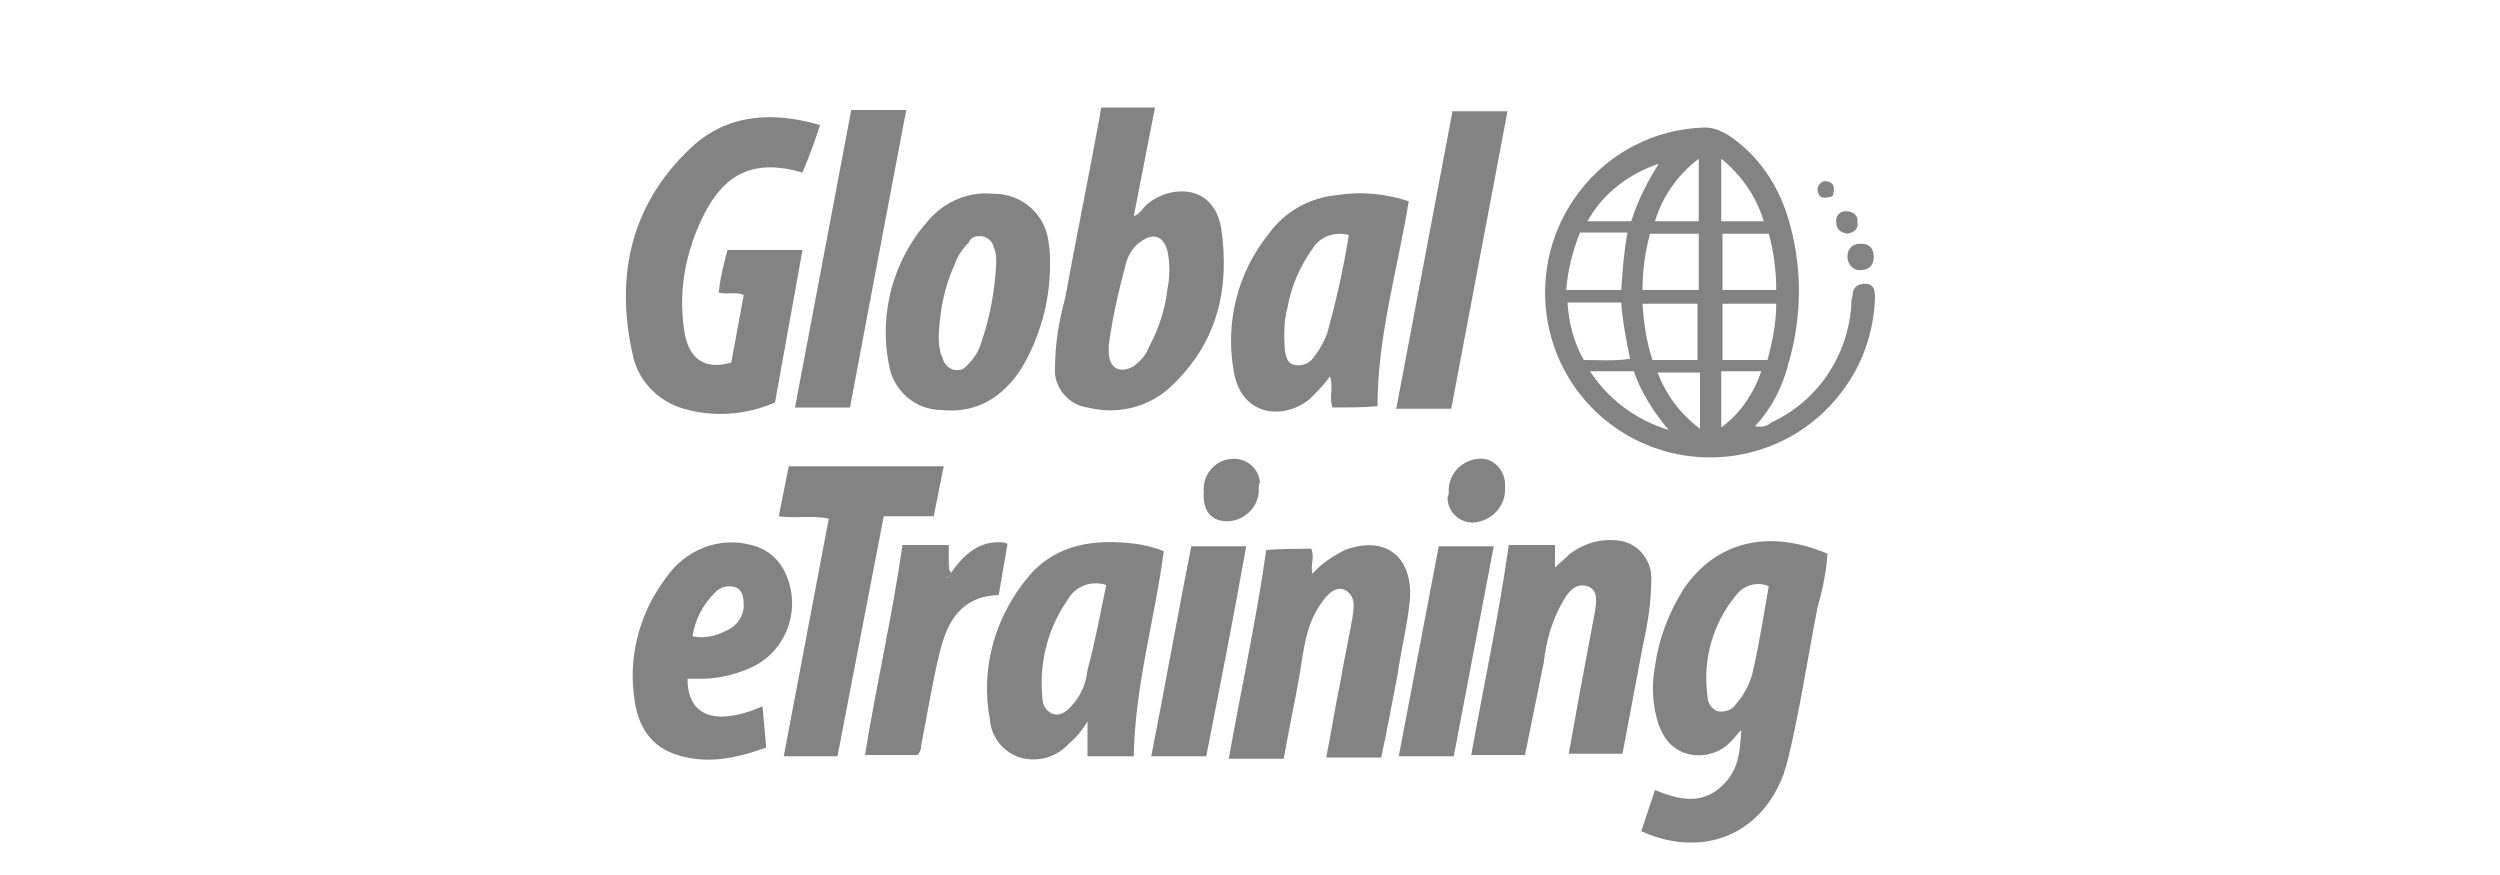
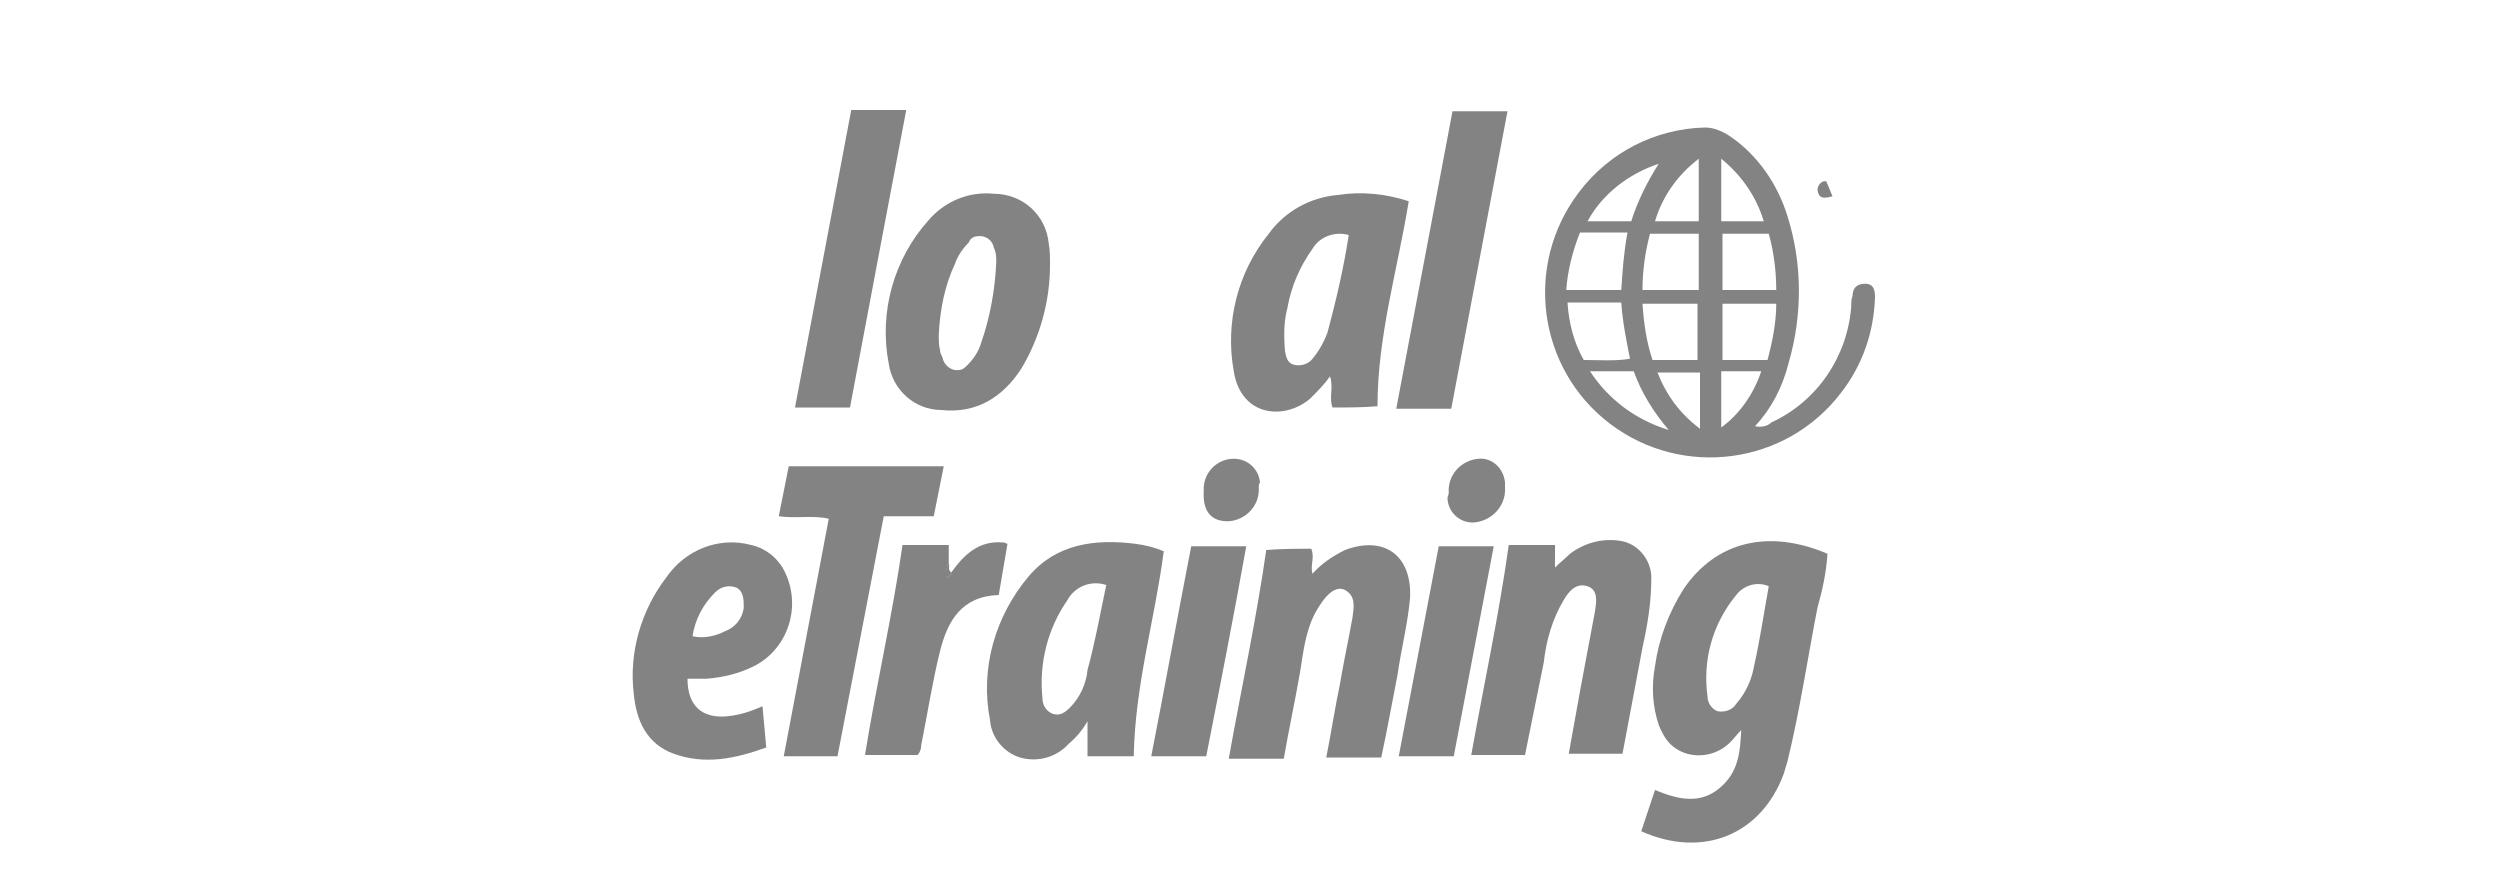
<svg xmlns="http://www.w3.org/2000/svg" version="1.1" id="Layer_1" x="0px" y="0px" viewBox="0 0 200 70" style="enable-background:new 0 0 200 70;" xml:space="preserve">
  <style type="text/css">
	.st0{fill:#838383;}
</style>
  <title>customer-global-etraining</title>
  <g id="GHQo6b">
    <path class="st0" d="M140.4,34.1c0.5,0.1,1,0,1.3-0.3c3.7-1.7,6.1-5.3,6.4-9.3c0-0.3,0-0.6,0.1-0.8c0-0.6,0.3-1,1-1   s0.8,0.5,0.8,1.1c-0.1,2.8-1,5.4-2.7,7.6c-4.4,5.8-12.7,6.9-18.5,2.5c-5.8-4.4-6.9-12.7-2.5-18.5c2.4-3.2,6.1-5.1,10.1-5.2   c0.7,0,1.4,0.3,2,0.7c2.2,1.5,3.8,3.8,4.6,6.4c1.2,3.8,1.2,7.9,0.1,11.7C142.6,31,141.7,32.7,140.4,34.1z M135.9,18.7H132   c-0.4,1.5-0.6,3-0.6,4.5h4.5L135.9,18.7z M131.4,24.3c0.1,1.5,0.3,3,0.8,4.5h3.6v-4.5L131.4,24.3z M137.8,18.7v4.5h4.3   c0-1.5-0.2-3.1-0.6-4.5L137.8,18.7z M125.3,23.2h4.4c0.1-1.5,0.2-3,0.5-4.6h-3.8C125.8,20.1,125.4,21.7,125.3,23.2z M126.7,28.8   c1.3,0,2.5,0.1,3.7-0.1c-0.3-1.5-0.6-3-0.7-4.5h-4.3C125.5,25.8,125.9,27.4,126.7,28.8z M142.1,24.3h-4.3v4.5h3.6   C141.8,27.3,142.1,25.8,142.1,24.3z M130.5,17.7c0.5-1.6,1.3-3.2,2.2-4.6c-2.4,0.8-4.5,2.4-5.7,4.6H130.5z M127.2,29.7   c1.5,2.3,3.7,3.9,6.3,4.7c-1.2-1.4-2.2-3-2.8-4.7H127.2z M135.9,17.7v-5c-1.7,1.3-2.9,3-3.5,5H135.9z M137.7,17.7h3.4   c-0.6-2-1.8-3.7-3.4-5V17.7z M132.6,29.8c0.7,1.8,1.8,3.3,3.4,4.5v-4.5L132.6,29.8z M137.7,34.2c1.5-1.1,2.6-2.7,3.2-4.5h-3.2V34.2   z" />
    <path class="st0" d="M131.3,66.5l1.1-3.3c1.7,0.7,3.5,1.2,5.1-0.1s1.7-2.9,1.8-4.7c-0.3,0.3-0.6,0.7-0.9,1   c-1.3,1.3-3.5,1.4-4.8,0.1c-0.4-0.4-0.7-1-0.9-1.5c-0.5-1.5-0.6-3.1-0.3-4.7c0.3-2.2,1.1-4.3,2.3-6.2c2.6-3.8,6.8-4.8,11.5-2.8   c-0.1,1.5-0.4,2.9-0.8,4.3c-0.8,4.1-1.4,8.2-2.4,12.3c-0.1,0.3-0.2,0.7-0.3,1C140.9,66.8,136.2,68.7,131.3,66.5z M141.5,46.9   c-0.9-0.4-2-0.1-2.6,0.7c-1.9,2.3-2.7,5.2-2.3,8.1c0,0.5,0.3,1,0.8,1.2c0.6,0.1,1.2-0.1,1.5-0.6c0.7-0.8,1.2-1.8,1.4-2.9   C140.8,51.2,141.1,49.1,141.5,46.9L141.5,46.9z" />
-     <path class="st0" d="M64.2,13.8c-3.8-1.1-6.2,0-7.9,3.4c-1.5,3-2.1,6.3-1.5,9.6c0.4,2,1.7,2.8,3.7,2.2l1-5.4c-0.7-0.3-1.3,0-2-0.2   c0.1-1.1,0.4-2.3,0.7-3.4h6L62,32.2c-2.3,1-4.9,1.2-7.3,0.5c-2.1-0.6-3.7-2.3-4.1-4.4c-1.4-6.3-0.1-12,4.7-16.5   c2.9-2.7,6.5-2.9,10.3-1.8C65.2,11.3,64.7,12.6,64.2,13.8z" />
-     <path class="st0" d="M88.1,8.6h4.3l-1.7,8.7c0.5-0.2,0.7-0.6,1-0.9c1.8-1.6,5.4-1.8,6,1.9c0.7,4.8-0.3,9.1-4,12.6   c-1.8,1.7-4.3,2.3-6.7,1.7c-1.5-0.2-2.7-1.6-2.6-3.1c0-1.9,0.3-3.8,0.8-5.6c0.9-4.9,1.9-9.8,2.8-14.7C88,8.9,88.1,8.8,88.1,8.6z    M88.7,27.6c0,0.2,0,0.5,0,0.7c0.1,1.2,0.9,1.6,2,1c0.5-0.4,1-0.9,1.2-1.5c0.8-1.5,1.3-3,1.5-4.7c0.2-1,0.2-2,0-3   c-0.3-1.2-1.1-1.5-2.1-0.8c-0.6,0.4-1,1-1.2,1.7C89.5,23.2,89,25.4,88.7,27.6L88.7,27.6z" />
    <path class="st0" d="M122,60.4h-4.3c1-5.6,2.2-11.1,3-16.8h3.7v1.8c0.4-0.4,0.8-0.7,1.2-1.1c1.2-0.9,2.7-1.3,4.2-1   c1.4,0.3,2.4,1.7,2.3,3.1c0,1.8-0.3,3.6-0.7,5.4l-1.6,8.5h-4.3c0.3-1.7,0.6-3.3,0.9-5c0.4-2.1,0.8-4.3,1.2-6.4   c0.1-0.7,0.3-1.7-0.6-2s-1.5,0.4-1.9,1.1c-0.9,1.5-1.4,3.2-1.6,5C123,55.5,122.5,57.9,122,60.4z" />
    <path class="st0" d="M110.5,60.6h-4.4c0.4-2,0.7-4,1.1-5.9c0.3-1.8,0.7-3.6,1-5.3c0.1-0.8,0.3-1.7-0.6-2.2c-0.6-0.3-1.3,0.1-2,1.2   c-1.1,1.6-1.3,3.5-1.6,5.4c-0.4,2.3-0.9,4.6-1.3,6.9h-4.4c1-5.6,2.2-11.1,3-16.7c1.2-0.1,2.4-0.1,3.6-0.1c0.3,0.7-0.1,1.3,0.1,2   c0.7-0.8,1.6-1.4,2.6-1.9c3.2-1.2,5.4,0.5,5.2,3.9c-0.2,2.1-0.7,4-1,6.1C111.4,56,111,58.3,110.5,60.6z" />
    <path class="st0" d="M90.7,60.5h-3.7v-2.8c-0.4,0.7-0.9,1.3-1.5,1.8c-1,1.1-2.5,1.5-3.9,1.1c-1.3-0.4-2.3-1.6-2.4-3   c-0.8-4.1,0.4-8.3,3.1-11.5c2.2-2.6,5.3-3,8.5-2.6c0.8,0.1,1.6,0.3,2.3,0.6C92.4,49.5,90.8,54.8,90.7,60.5z M88.5,46.8   c-1.2-0.4-2.5,0.1-3.1,1.2c-1.6,2.3-2.3,5.1-2,7.9c0,0.5,0.3,1,0.8,1.2c0.6,0.2,1-0.1,1.4-0.5c0.8-0.8,1.3-1.9,1.4-3   C87.6,51.4,88,49.2,88.5,46.8z" />
    <path class="st0" d="M112.7,16.1c-0.9,5.5-2.5,10.8-2.5,16.4c-1.2,0.1-2.4,0.1-3.6,0.1c-0.3-0.8,0.1-1.6-0.2-2.5   c-0.4,0.6-1,1.2-1.6,1.8c-2,1.7-5.5,1.5-6.1-2.2c-0.7-3.9,0.3-7.9,2.8-11c1.3-1.8,3.3-2.9,5.5-3.1   C108.9,15.3,110.9,15.5,112.7,16.1z M107.9,18.8c-1.1-0.3-2.3,0.1-2.9,1.1c-1,1.4-1.7,3-2,4.7c-0.3,1.1-0.3,2.3-0.2,3.5   c0.1,0.5,0.2,1,0.8,1.1c0.5,0.1,1.1-0.1,1.4-0.5c0.5-0.6,0.9-1.3,1.2-2.1C106.9,24,107.5,21.4,107.9,18.8z" />
    <path class="st0" d="M84,21.2c0,2.9-0.8,5.8-2.3,8.3c-1.5,2.3-3.6,3.6-6.4,3.3c-2.1,0-3.9-1.6-4.2-3.7c-0.8-4.1,0.4-8.4,3.2-11.5   c1.3-1.5,3.2-2.3,5.2-2.1c2.3,0,4.2,1.7,4.4,4C84,20,84,20.6,84,21.2z M75.1,26.8c0,0.4,0,0.8,0.1,1.2c0,0.2,0.1,0.4,0.2,0.6   c0.1,0.6,0.7,1.1,1.3,1c0.3,0,0.5-0.2,0.7-0.4c0.5-0.5,0.9-1.1,1.1-1.8c0.7-2,1.1-4.2,1.2-6.4c0-0.4,0-0.8-0.2-1.2   c-0.1-0.6-0.7-1-1.3-0.9c-0.3,0-0.6,0.2-0.7,0.5c-0.5,0.5-0.9,1.1-1.1,1.7C75.6,22.8,75.2,24.7,75.1,26.8L75.1,26.8z" />
    <path class="st0" d="M55,54.3c0,2.2,1.2,3.2,3.2,3c1-0.1,1.9-0.4,2.8-0.8l0.3,3.3c-2.5,0.9-4.9,1.4-7.4,0.5c-2.2-0.8-3-2.7-3.2-4.8   c-0.4-3.3,0.6-6.7,2.6-9.3c1.5-2.2,4.2-3.3,6.8-2.6c1.3,0.3,2.3,1.2,2.8,2.4c1.2,2.8,0,6-2.6,7.3c-1.2,0.6-2.5,0.9-3.8,1   C56,54.3,55.5,54.3,55,54.3z M55.4,50.9c0.9,0.2,1.8,0,2.6-0.4c0.8-0.3,1.4-1,1.5-1.9c0-0.6,0-1.3-0.6-1.6   c-0.6-0.2-1.2-0.1-1.7,0.4C56.2,48.4,55.6,49.6,55.4,50.9L55.4,50.9z" />
    <path class="st0" d="M67,60.5h-4.3l3.6-19c-1.3-0.3-2.6,0-4-0.2l0.8-4h12.4l-0.8,4h-4L67,60.5z" />
    <path class="st0" d="M116.1,32.7h-4.4c1.5-8,3-15.8,4.5-23.8h4.4L116.1,32.7z" />
    <path class="st0" d="M68.1,8.8h4.4c-1.5,7.9-3,15.8-4.5,23.8h-4.4L68.1,8.8z" />
    <path class="st0" d="M76.1,45.8c1-1.4,2.2-2.6,4.2-2.4c0.1,0,0.2,0.1,0.3,0.1l-0.7,4.1c-3,0.1-4.1,2.1-4.7,4.5s-1,5-1.5,7.5   c0,0.3-0.1,0.6-0.3,0.8h-4.2c0.9-5.6,2.2-11.2,3-16.8h3.7v1.4c-0.2,0.4-0.2,0.8-0.2,1.2C75.9,46.2,76.1,46,76.1,45.8z" />
    <path class="st0" d="M115.1,43.7h4.4l-3.2,16.8h-4.4L115.1,43.7z" />
    <path class="st0" d="M96.5,60.5h-4.4c1.1-5.6,2.1-11.2,3.2-16.8h4.4C98.7,49.3,97.6,54.9,96.5,60.5z" />
    <path class="st0" d="M115.9,39.4c-0.1-1.4,1-2.6,2.4-2.7c0,0,0,0,0,0c1.1-0.1,2,0.8,2.1,1.9c0,0.1,0,0.2,0,0.4   c0.1,1.5-1.1,2.7-2.5,2.8c0,0,0,0-0.1,0c-1.1,0-2-0.9-2-2C115.9,39.5,115.9,39.5,115.9,39.4z" />
    <path class="st0" d="M100.7,39c0.1,1.4-1,2.6-2.4,2.7c0,0-0.1,0-0.1,0c-1.3,0-2-0.8-1.9-2.4c-0.1-1.4,1-2.6,2.4-2.6   c1.1,0,2,0.8,2.1,1.9C100.7,38.7,100.7,38.9,100.7,39z" />
-     <path class="st0" d="M149.9,20.6c0,0.6-0.4,1-1,1c-0.5,0.1-1-0.3-1.1-0.9c0-0.1,0-0.1,0-0.2c0-0.6,0.4-1,1-1c0,0,0.1,0,0.1,0   C149.5,19.5,149.9,19.8,149.9,20.6z" />
-     <path class="st0" d="M147.8,18.7c-0.5-0.1-0.9-0.3-0.9-0.9c-0.1-0.5,0.3-0.9,0.7-0.9c0,0,0.1,0,0.1,0c0.5,0,0.9,0.3,0.9,0.7   c0,0.1,0,0.1,0,0.2C148.7,18.3,148.3,18.6,147.8,18.7z" />
-     <path class="st0" d="M146.6,15.7c-0.7,0.2-1.1,0.2-1.2-0.5c0-0.3,0.2-0.6,0.5-0.7c0.1,0,0.1,0,0.2,0   C146.8,14.6,146.8,15.1,146.6,15.7z" />
+     <path class="st0" d="M146.6,15.7c-0.7,0.2-1.1,0.2-1.2-0.5c0-0.3,0.2-0.6,0.5-0.7c0.1,0,0.1,0,0.2,0   z" />
    <path class="st0" d="M76.1,45.8c0,0.2-0.2,0.4-0.4,0.4c-0.1-0.4,0-0.8,0.2-1.2C76,45.3,75.8,45.6,76.1,45.8z" />
  </g>
</svg>